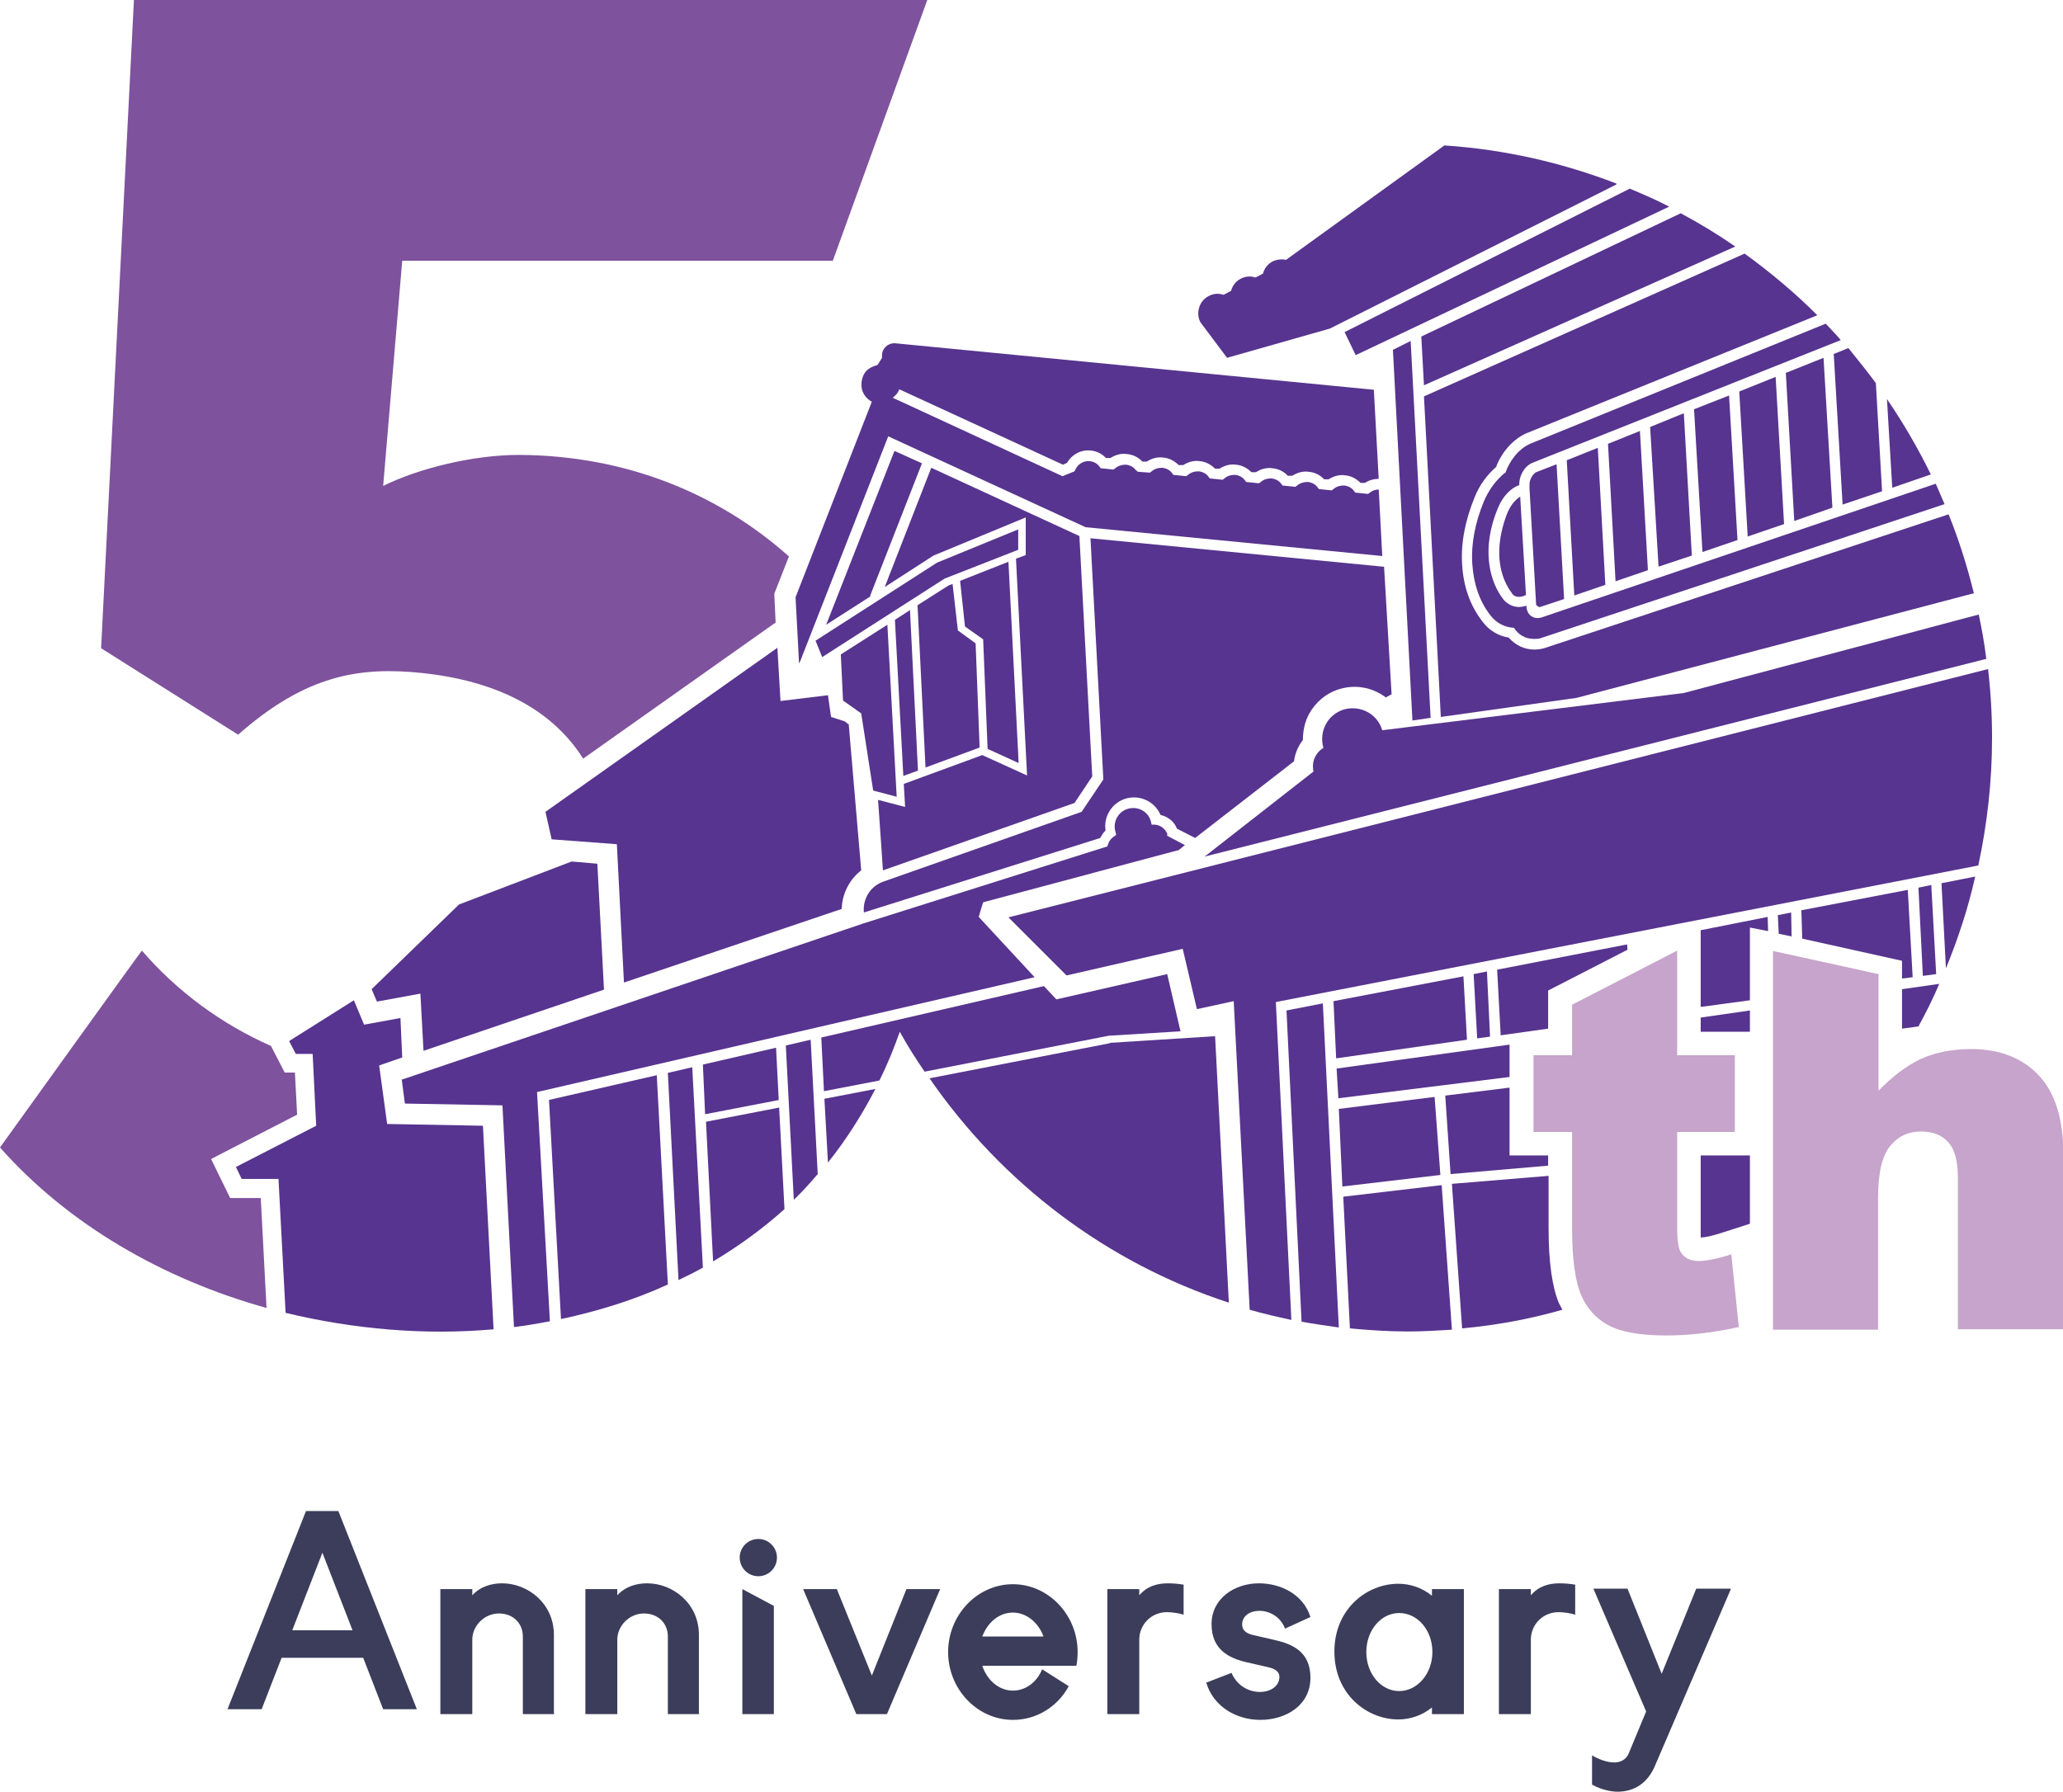
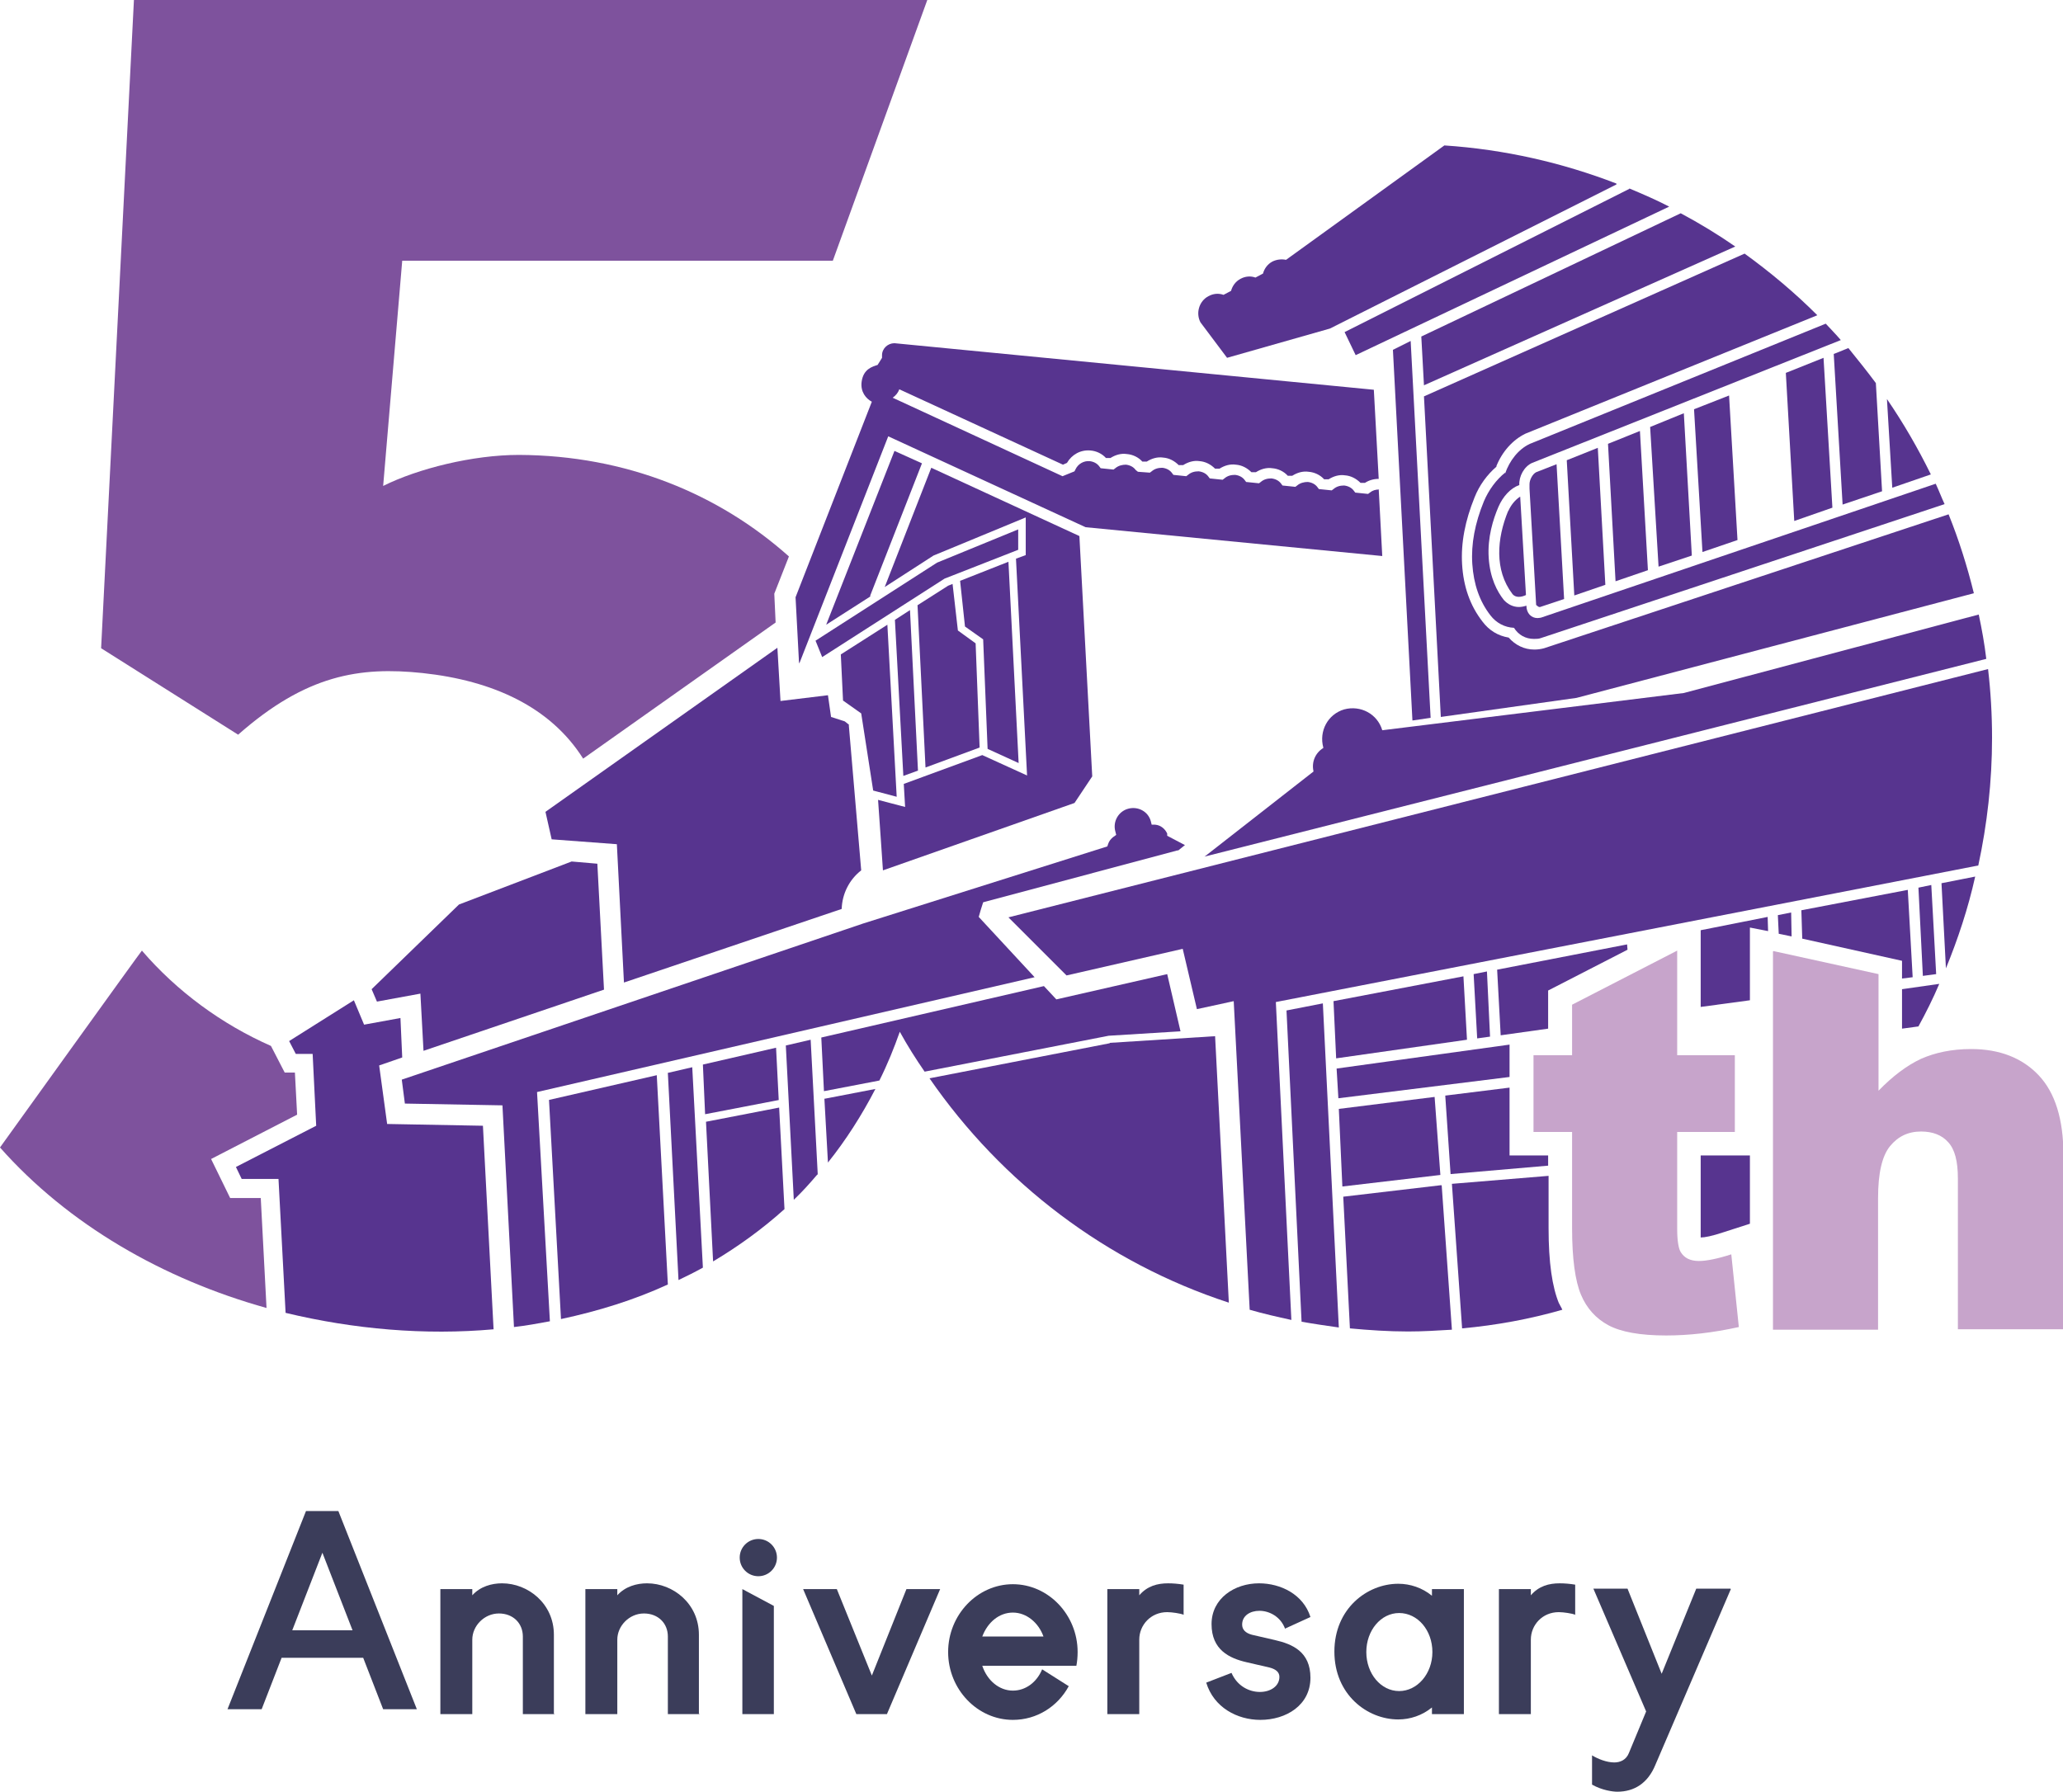
<svg xmlns="http://www.w3.org/2000/svg" id="_レイヤー_2" viewBox="0 0 46.52 40.41">
  <g id="_レイヤー_1-2">
    <path d="M5.88,27.02h-.69l-.43-.88,1.94-1-.05-.95h-.23l-.31-.6c-1.11-.49-2.12-1.23-2.91-2.15C3.19,21.44,0,25.88,0,25.88c1.54,1.74,3.68,2.97,6.01,3.62l-.13-2.48Z" fill="#7e529d" />
    <path d="M13.15,17.11l4.34-3.07-.03-.65.33-.84c-1.58-1.41-3.67-2.28-6.09-2.29-1.04,0-2.28.31-3.06.7l.43-5.08h9.71l2.13-5.88H3.02l-.74,14.62,3.09,1.95c1.53-1.35,2.74-1.54,4.16-1.39,1.58.17,2.88.76,3.62,1.93Z" fill="#7e529d" />
    <path d="M37.82,21.45v2.35h1.3v1.73h-1.3v2.19c0,.26.03.44.08.52.08.13.21.2.41.2.17,0,.42-.05.73-.15l.17,1.64c-.59.13-1.13.19-1.64.19-.59,0-1.02-.08-1.3-.23s-.49-.38-.62-.69c-.13-.31-.2-.81-.2-1.5v-2.17h-.87v-1.73h.87v-1.14l2.37-1.22Z" fill="#c7a4cb" />
    <path d="M39.99,21.45l2.37.52v2.63c.32-.33.64-.57.96-.72.32-.14.69-.22,1.13-.22.64,0,1.15.2,1.52.59.37.39.56.99.56,1.8v3.93h-2.38v-3.4c0-.39-.07-.66-.22-.82-.14-.16-.35-.24-.61-.24-.29,0-.52.11-.7.33-.18.22-.27.61-.27,1.17v2.97h-2.37v-8.53Z" fill="#c7a4cb" />
    <path d="M39.46,27.6l-.59.19c-.27.09-.43.12-.52.12,0-.04,0-.11,0-.19v-1.66h1.11v1.54Z" fill="#57348f" />
    <path d="M27.16,19.32l17.63-4.46c-.04-.34-.1-.67-.17-1l-6.65,1.77-6.8.84s0,0,0,0c-.11-.37-.49-.57-.86-.47-.37.11-.57.49-.47.86,0,0,0,0,0,.01-.18.11-.27.32-.22.53l-2.47,1.93Z" fill="#57348f" />
    <path d="M33.74,10.52c.13-.33.37-.6.66-.74h0s0,0,0,0l6.58-2.67c-.51-.51-1.06-.97-1.64-1.39l-7.23,3.22.38,7.23,3.06-.43,8.96-2.36c-.15-.61-.34-1.21-.57-1.78l-9.12,3.02h0s0,0,0,0c-.07.02-.15.03-.22.03-.23,0-.43-.1-.58-.27-.24-.04-.44-.16-.59-.36-.28-.36-.43-.79-.46-1.29-.03-.49.07-.99.28-1.51.11-.28.29-.52.5-.7Z" fill="#57348f" />
    <polygon points="31.81 7.69 31.41 7.89 31.85 16.25 32.26 16.19 31.81 7.69" fill="#57348f" />
    <path d="M37.9,4.81l-5.85,2.78.06,1.1,7.02-3.13c-.39-.27-.8-.52-1.23-.75Z" fill="#57348f" />
    <polygon points="38.39 12.45 39.18 12.18 38.99 8.92 38.2 9.23 38.39 12.45" fill="#57348f" />
    <polygon points="37.4 12.78 38.15 12.53 37.97 9.32 37.21 9.63 37.4 12.78" fill="#57348f" />
    <polygon points="40.46 11.75 41.32 11.45 41.12 8.07 40.27 8.41 40.46 11.75" fill="#57348f" />
    <path d="M33.94,10.66c-.2.16-.37.39-.48.65-.2.49-.29.96-.26,1.41.03.45.16.84.41,1.16.13.17.32.27.53.28.1.16.26.25.45.25.05,0,.11,0,.16-.02l9.1-3.02c-.07-.15-.13-.31-.2-.46l-8.9,3.02s-.05.01-.08.01c-.14,0-.25-.11-.25-.28-.06.02-.12.03-.17.03-.13,0-.25-.06-.34-.16-.15-.19-.31-.49-.34-.95-.03-.46.1-.87.22-1.15.1-.23.27-.42.47-.49-.01-.2.11-.42.29-.5l6.96-2.77c-.11-.13-.23-.25-.34-.37l-6.67,2.71c-.26.12-.46.38-.56.67Z" fill="#57348f" />
    <path d="M41.35,7.98l.2,3.4.89-.3-.14-2.44c-.2-.27-.41-.53-.62-.79l-.32.13Z" fill="#57348f" />
-     <polygon points="39.41 12.1 40.23 11.82 40.04 8.5 39.22 8.83 39.41 12.1" fill="#57348f" />
    <polygon points="36.43 13.11 37.16 12.86 36.98 9.72 36.26 10.01 36.43 13.11" fill="#57348f" />
    <path d="M34.01,11.52c-.26.63-.31,1.34.09,1.87.07.1.21.08.31.03l-.13-2.22c-.11.07-.21.19-.27.33Z" fill="#57348f" />
    <path d="M42.55,9l.12,2,.87-.3c-.29-.59-.62-1.16-.99-1.7Z" fill="#57348f" />
    <polygon points="35.5 13.43 36.2 13.19 36.03 10.1 35.33 10.38 35.5 13.43" fill="#57348f" />
    <path d="M34.65,13.65s.04.05.08.04c.15-.05.54-.18.54-.18l-.17-3.04-.46.18c-.08.04-.15.17-.15.27v.1s.15,2.63.15,2.63Z" fill="#57348f" />
    <polygon points="18.96 14.76 18.96 14.76 19.01 15.8 19.42 16.09 19.69 17.83 20.22 17.97 20.01 14.09 18.96 14.76" fill="#57348f" />
    <path d="M26.57,19.18l.15-.12-.4-.21v-.05c-.05-.11-.15-.19-.27-.2h-.08s-.02-.08-.02-.08c-.06-.22-.29-.34-.51-.28-.22.06-.35.29-.29.51l.02.08-.07.05c-.05.04-.09.09-.11.15l-.02.06-5.51,1.74-10.4,3.52.07.54,2.2.04.26,5c.27-.03.54-.08.81-.13l-.29-5.17,11.22-2.59-1.26-1.36c.04-.14.05-.18.1-.33l4.38-1.17Z" fill="#57348f" />
-     <path d="M31.18,12.78l-6.59-.64.29,5.44-.49.73-4.46,1.57c-.3.1-.48.39-.45.7l5.33-1.68c.03-.06.07-.12.12-.17-.05-.32.15-.63.46-.72.32-.09.65.07.78.37.17.04.31.15.37.31l.41.21,2.23-1.73c.02-.17.09-.34.2-.48,0-.2.04-.41.14-.59.15-.27.39-.47.69-.56.37-.11.75-.03,1.04.19.06-.03.07-.04.13-.07l-.17-2.88Z" fill="#57348f" />
    <path d="M17.57,24.98l-1.65.32.16,3.15c.57-.34,1.11-.73,1.61-1.18l-.12-2.28Z" fill="#57348f" />
    <path d="M18.44,26.49l-.16-3.04-.56.13.18,3.48c.19-.18.36-.37.53-.57Z" fill="#57348f" />
    <polygon points="15.85 24.01 15.9 25.13 17.56 24.81 17.5 23.63 15.85 24.01" fill="#57348f" />
    <path d="M18.59,24.78l.08,1.44c.4-.5.76-1.06,1.07-1.66l-1.14.22Z" fill="#57348f" />
    <path d="M18.58,24.61l1.25-.24c.18-.36.33-.73.46-1.1.17.31.36.61.56.9l4.15-.81,1.62-.1-.3-1.29-2.5.57-.28-.3-5.02,1.16.06,1.21Z" fill="#57348f" />
    <path d="M25.02,23.53l-4.06.79c1.63,2.36,3.99,4.16,6.75,5.06l-.31-6.01-2.37.15Z" fill="#57348f" />
    <path d="M15.06,24.2l.24,4.67c.19-.09.37-.18.55-.28l-.24-4.52-.56.13Z" fill="#57348f" />
    <path d="M12.38,24.81l.27,4.94c.84-.18,1.65-.43,2.41-.78l-.25-4.72-2.44.56Z" fill="#57348f" />
    <polygon points="20.17 10.17 18.63 14.09 19.63 13.45 19.62 13.44 20.79 10.45 20.17 10.17" fill="#57348f" />
    <path d="M24.63,17.52l-.29-5.43-3.34-1.54-1.05,2.69,1.1-.71,2.08-.86v.85l-.22.08.25,4.89-1.01-.46-1.77.65.03.52-.61-.16c.04.6.09,1.25.11,1.59l4.32-1.52.4-.6Z" fill="#57348f" />
    <polygon points="22.09 16.86 22 14.51 21.6 14.22 21.48 13.17 21.38 13.21 20.69 13.65 20.69 13.65 20.87 17.31 22.09 16.86" fill="#57348f" />
    <polygon points="18.54 14.82 18.54 14.82 18.54 14.82 21.3 13.05 22.96 12.4 22.96 11.94 21.13 12.69 18.39 14.45 18.54 14.82" fill="#57348f" />
    <polygon points="24.46 12.01 24.46 12.01 24.46 12.01 24.46 12.01" fill="#57348f" />
    <polygon points="22.27 16.89 22.27 16.89 22.97 17.21 22.74 12.67 21.65 13.1 21.76 14.13 22.17 14.42 22.27 16.89" fill="#57348f" />
    <polygon points="20.18 13.98 20.37 17.5 20.7 17.38 20.52 13.76 20.18 13.98" fill="#57348f" />
    <polygon points="12.89 19.43 10.35 20.4 8.38 22.31 8.5 22.59 9.48 22.41 9.55 23.7 13.62 22.32 13.47 19.48 12.89 19.43" fill="#57348f" />
    <path d="M11.14,29.98c-1.56.14-3.16,0-4.7-.37h0s-.16-3.02-.16-3.02h-.83l-.13-.27,1.81-.93-.08-1.62h-.38l-.15-.29,1.46-.92h0s.23.55.23.55l.82-.15.04.89-.52.18.18,1.32,2.16.04.24,4.59Z" fill="#57348f" />
    <polygon points="33.53 21.91 33.23 21.97 33.31 23.42 33.6 23.38 33.53 21.91" fill="#57348f" />
    <polygon points="33 22.02 30.07 22.58 30.13 23.87 33.08 23.45 33 22.02" fill="#57348f" />
    <polygon points="32.35 24.74 30.19 25.01 30.27 26.76 32.48 26.5 32.35 24.74" fill="#57348f" />
    <path d="M29.01,22.79l.34,7.02c.28.05.56.09.84.13l-.36-7.31-.82.16Z" fill="#57348f" />
    <path d="M32.5,26.73l-2.21.26.15,2.97c.43.04.87.07,1.31.07.33,0,.66-.02.99-.04l-.23-3.25Z" fill="#57348f" />
    <polygon points="43.55 19.96 43.26 20.02 43.36 22.01 43.66 21.97 43.55 19.96" fill="#57348f" />
    <polygon points="43.78 22.07 43.78 22.07 43.78 22.07 43.78 22.07" fill="#57348f" />
    <path d="M43.78,19.92l.1,1.92c.27-.66.5-1.35.66-2.07l-.76.15Z" fill="#57348f" />
    <path d="M36.45,4.14c-1.22-.47-2.52-.77-3.88-.86l-3.57,2.58c-.1-.02-.21-.01-.31.04-.11.06-.18.16-.21.27-.07.04-.1.05-.17.09-.11-.04-.23-.03-.34.03-.11.06-.18.16-.21.27-.07.04-.1.05-.17.09-.11-.04-.23-.03-.34.03-.21.11-.29.38-.18.59l.6.8,2.32-.66,6.46-3.25Z" fill="#57348f" />
    <path d="M36.74,4.26l-6.42,3.23.25.52,7.07-3.35c-.29-.15-.59-.28-.9-.41Z" fill="#57348f" />
    <path d="M22.74,20.69l1.31,1.31,2.62-.6.32,1.36.83-.18.36,6.96c.31.09.62.16.94.23l-.35-7.17,15.84-3.08c.2-.93.31-1.89.31-2.88,0-.52-.03-1.04-.09-1.55l-22.09,5.6Z" fill="#57348f" />
    <path d="M31.1,11.04c-.08,0-.15.02-.21.07l-.04.03-.29-.03-.03-.04c-.05-.07-.13-.11-.22-.12-.09,0-.17.02-.24.08l-.04.03-.29-.03-.03-.04c-.05-.07-.13-.11-.22-.12-.08,0-.17.02-.24.08l-.04.03-.29-.03-.03-.04c-.05-.07-.13-.11-.22-.12-.09,0-.17.02-.24.08l-.04.03-.29-.03-.03-.04c-.05-.07-.13-.11-.22-.12-.09,0-.17.02-.24.08l-.04.03-.29-.03-.03-.04c-.05-.07-.13-.11-.22-.12-.09,0-.17.02-.24.08l-.04.03-.29-.03-.03-.04c-.05-.07-.13-.11-.22-.12-.09,0-.17.02-.24.08l-.04.03-.27-.02-.05-.04c-.05-.07-.13-.11-.22-.12-.08,0-.17.02-.24.08l-.04.03-.29-.03-.03-.04c-.05-.07-.13-.11-.22-.12-.13-.01-.26.06-.32.19l-.02.04-.27.11-3.83-1.77c.07-.05.12-.11.15-.19l3.69,1.7.09-.04c.11-.19.31-.3.53-.28.13.01.26.07.35.17h.1c.11-.07.24-.11.37-.09.13.01.26.07.35.17h.1c.11-.07.24-.11.37-.09.13.01.25.07.35.17h.1c.11-.07.24-.11.37-.09.13.01.25.07.35.17h.1c.11-.07.24-.11.37-.09.13.01.25.07.35.17h.1c.11-.07.24-.11.37-.09.13.01.26.07.35.17h.1c.11-.07.24-.11.37-.09.13.01.26.07.35.17h.1c.11-.07.24-.11.37-.09.13.01.25.07.35.17h.1c.09-.06.2-.09.31-.09l-.11-2.01-10.81-1.05c-.15,0-.28.12-.28.27,0,.02,0,.04,0,.06-.04.06-.09.15-.1.16-.12.04-.32.09-.36.38-.03.23.1.38.23.45l-1.72,4.41.08,1.51v-.03s.01,0,.01,0l2-5.11,4.45,2.05,6.69.65-.08-1.51Z" fill="#57348f" />
    <path d="M19.15,16.35l-.1-.08-.31-.1-.07-.49-1.07.13-.07-1.2-5.23,3.7.14.62,1.47.11.16,3.12,4.91-1.66c.01-.34.17-.66.44-.87l-.28-3.28Z" fill="#57348f" />
    <path d="M35.16,29.41c-.16-.38-.24-.94-.24-1.71v-1.18l-2.18.18.23,3.26c.77-.07,1.53-.21,2.26-.42-.02-.05-.05-.09-.07-.14Z" fill="#57348f" />
    <polygon points="34.91 26.06 34.04 26.06 34.04 24.53 32.59 24.71 32.71 26.48 34.91 26.29 34.91 26.06" fill="#57348f" />
    <polygon points="34.91 22.34 36.7 21.42 36.69 21.3 33.76 21.87 33.84 23.35 34.91 23.2 34.91 22.34" fill="#57348f" />
-     <polygon points="39.46 22.79 38.35 22.95 38.35 23.27 39.46 23.27 39.46 22.79" fill="#57348f" />
    <polygon points="34.04 23.56 30.14 24.1 30.18 24.77 34.04 24.29 34.04 23.56" fill="#57348f" />
    <path d="M42.89,23.2l.37-.05c.17-.31.33-.63.47-.96l-.84.12v.88Z" fill="#57348f" />
    <polygon points="38.35 22.71 39.46 22.56 39.46 20.92 39.87 21 39.86 20.68 38.35 20.98 38.35 22.71" fill="#57348f" />
    <polygon points="42.89 21.67 42.89 22.07 43.13 22.04 43.02 20.07 40.62 20.53 40.64 21.17 42.89 21.67" fill="#57348f" />
    <polygon points="40.4 21.12 40.39 20.58 40.09 20.64 40.11 21.06 40.4 21.12" fill="#57348f" />
    <path d="M9.41,38.55h-.77l-.45-1.16h-1.84l-.45,1.16h-.77l1.77-4.47h.73l1.77,4.47ZM7.95,36.77l-.68-1.75-.68,1.75h1.36Z" fill="#3b3d5a" />
    <path d="M12.51,38.66h-.72v-1.75c0-.3-.22-.52-.54-.52-.33,0-.6.28-.6.59v1.68h-.72v-2.82h.72v.14c.18-.2.44-.27.67-.27.59,0,1.17.46,1.17,1.16v1.78Z" fill="#3b3d5a" />
    <path d="M15.78,38.66h-.72v-1.75c0-.3-.22-.52-.54-.52-.33,0-.6.28-.6.59v1.68h-.72v-2.82h.72v.14c.18-.2.44-.27.67-.27.59,0,1.17.46,1.17,1.16v1.78Z" fill="#3b3d5a" />
    <polygon points="17.45 38.66 16.74 38.66 16.74 35.84 17.45 36.22 17.45 38.66" fill="#3b3d5a" />
    <path d="M21.2,35.84l-1.2,2.82h-.69l-1.2-2.82h.76l.79,1.95.78-1.95h.76Z" fill="#3b3d5a" />
    <path d="M24.27,37.57h-2.12c.11.33.38.56.69.56.29,0,.54-.19.66-.48l.6.38c-.25.46-.72.76-1.26.76-.8,0-1.46-.69-1.46-1.53s.66-1.53,1.46-1.53,1.46.69,1.46,1.53c0,.11-.01.22-.03.32ZM23.53,36.91c-.11-.31-.38-.54-.69-.54s-.57.22-.69.54h1.37Z" fill="#3b3d5a" />
    <path d="M26.7,36.42c-.08-.03-.27-.06-.38-.06-.37,0-.63.29-.63.62v1.68h-.72v-2.82h.72v.14c.18-.21.41-.27.65-.27.11,0,.23.01.35.03v.67Z" fill="#3b3d5a" />
    <path d="M28.98,36.74c-.1-.28-.36-.41-.58-.41-.21,0-.39.11-.39.31,0,.11.07.19.22.23l.52.12c.39.09.8.26.8.85,0,.62-.55.95-1.13.95-.52,0-1.05-.28-1.22-.84l.57-.22c.13.3.4.43.64.43s.44-.13.44-.34c0-.1-.07-.17-.22-.21l-.52-.12c-.39-.09-.79-.28-.79-.86s.52-.92,1.07-.92c.49,0,1,.25,1.16.76l-.57.26Z" fill="#3b3d5a" />
    <path d="M33.01,38.66h-.72v-.15c-.22.18-.49.27-.76.27-.7,0-1.44-.56-1.44-1.53s.74-1.53,1.44-1.53c.27,0,.54.09.76.27v-.15h.72v2.82ZM31.55,36.38c-.41,0-.74.39-.74.88s.33.88.74.88.75-.39.75-.88-.33-.88-.75-.88Z" fill="#3b3d5a" />
    <path d="M35.53,36.42c-.08-.03-.27-.06-.38-.06-.37,0-.63.29-.63.62v1.68h-.72v-2.82h.72v.14c.18-.21.41-.27.65-.27.11,0,.23.01.35.03v.67Z" fill="#3b3d5a" />
    <path d="M39.03,35.84l-1.7,3.96c-.17.42-.48.61-.86.61-.1,0-.34-.03-.57-.16v-.66c.13.08.33.16.5.16.14,0,.27-.06.33-.21l.39-.94-1.19-2.77h.77l.77,1.92.78-1.92h.77Z" fill="#3b3d5a" />
    <circle cx="17.1" cy="35.13" r=".42" fill="#3b3d5a" />
  </g>
</svg>